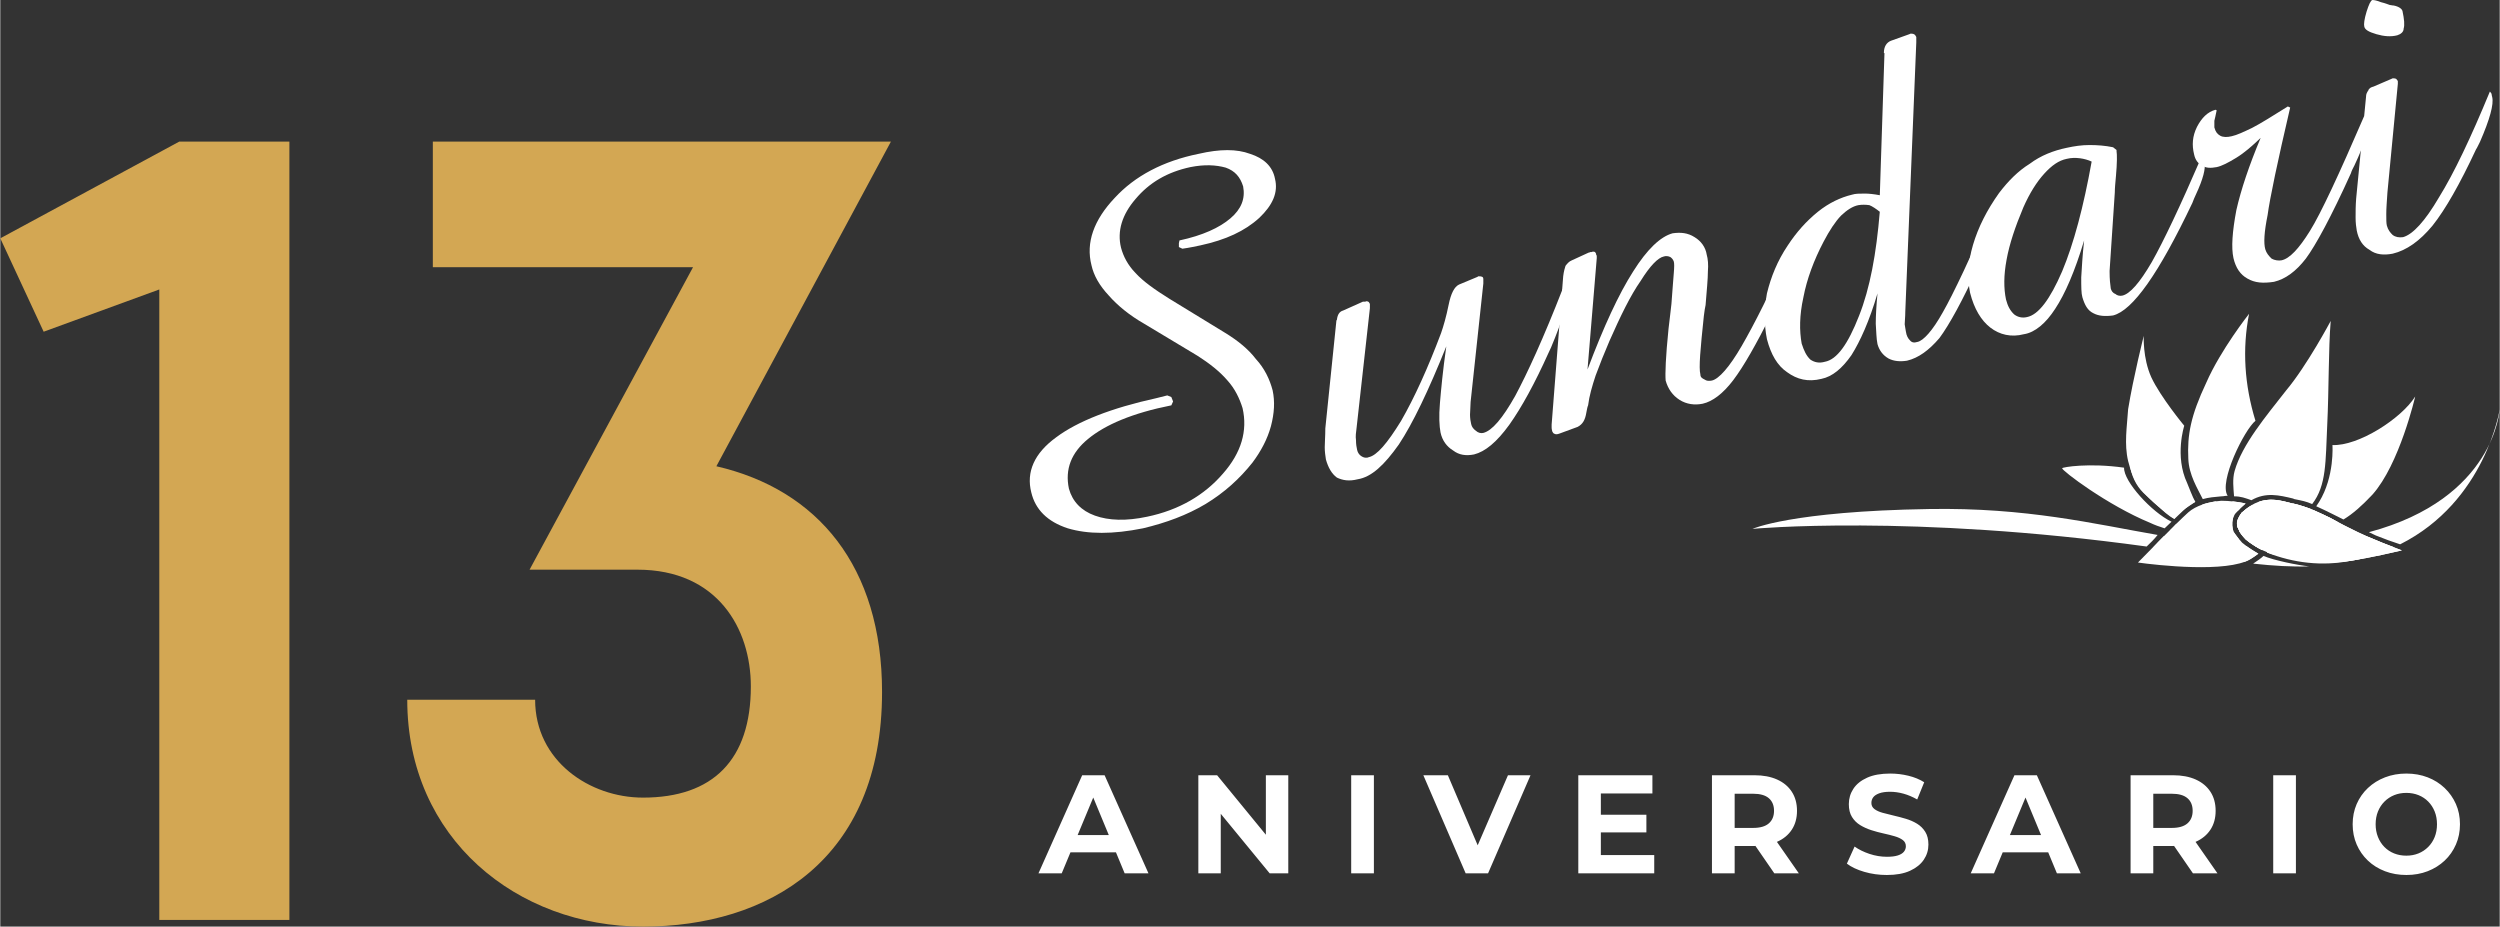
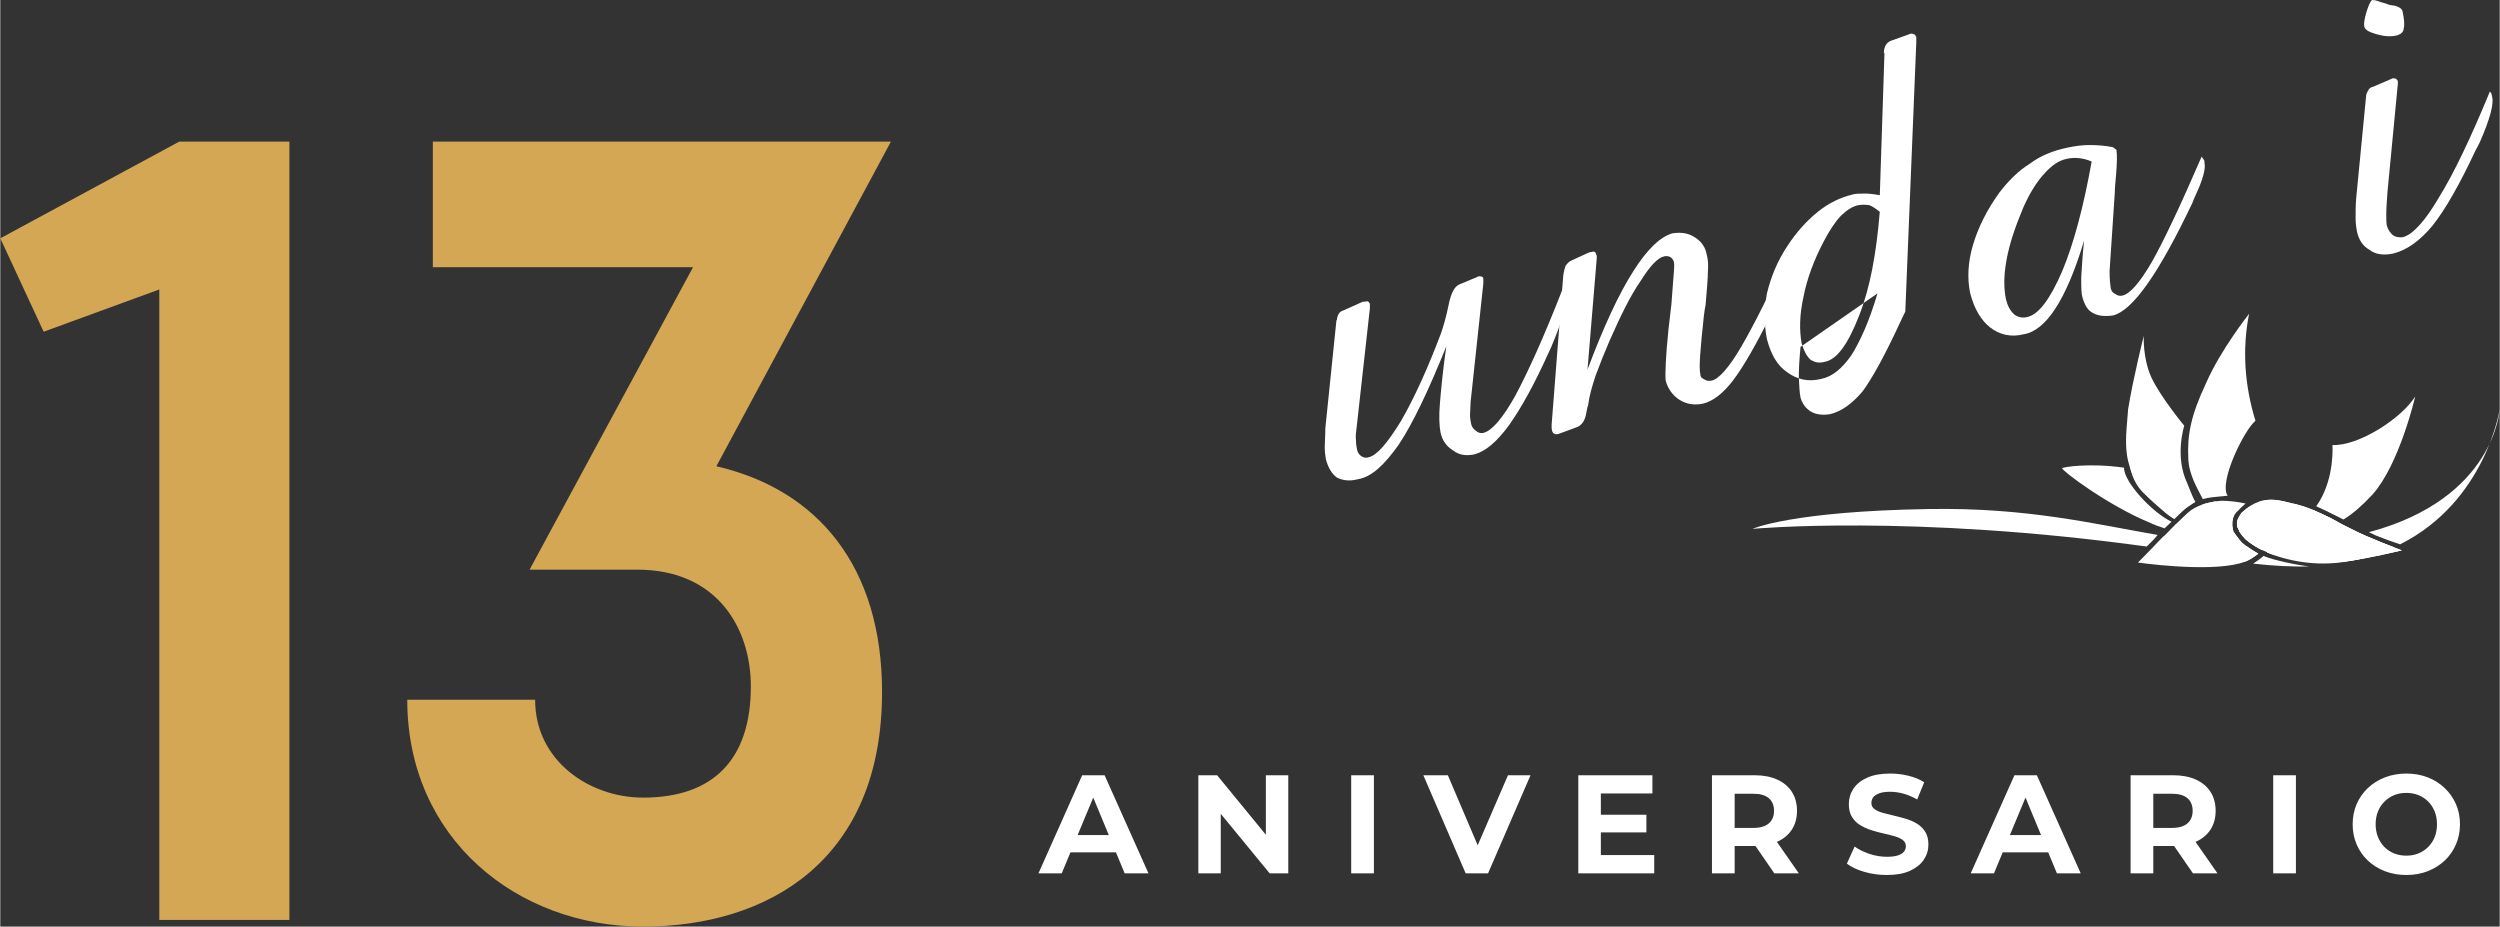
<svg xmlns="http://www.w3.org/2000/svg" xml:space="preserve" width="688px" height="255px" version="1.1" style="shape-rendering:geometricPrecision; text-rendering:geometricPrecision; image-rendering:optimizeQuality; fill-rule:evenodd; clip-rule:evenodd" viewBox="0 0 1145138 424531" enable-background="new 0 0 300 121">
  <rect x="0" y="0" width="1145138" height="424531" fill="#333333" stroke="none" />
  <defs>
    <style type="text/css">
   
    .fil1 {fill:white}
    .fil2 {fill:#D3A753;fill-rule:nonzero}
    .fil0 {fill:white;fill-rule:nonzero}
   
  </style>
  </defs>
  <g id="Capa_x0020_1">
    <path class="fil0" d="M475658 400118l20026 -44932 10271 0 20092 44932 -10912 0 -16434 -39667 4109 0 -16498 39667 -10654 0zm10013 -9627l2760 -7897 23108 0 2825 7897 -28693 0zm63229 9627l0 -44932 8599 0 26511 32350 -4174 0 0 -32350 10273 0 0 44932 -8538 0 -26574 -32350 4172 0 0 32350 -10269 0zm70030 0l0 -44932 10399 0 0 44932 -10399 0zm52442 0l-19383 -44932 11232 0 16947 39797 -6613 0 17203 -39797 10333 0 -19448 44932 -10271 0zm61173 -26829l21634 0 0 8085 -21634 0 0 -8085zm771 18484l24456 0 0 8345 -34789 0 0 -44932 33954 0 0 8345 -23621 0 0 28242zm50903 8345l0 -44932 19450 0c4022,0 7488,653 10397,1959 2911,1304 5157,3176 6740,5615 1584,2439 2376,5350 2376,8731 0,3338 -792,6215 -2376,8632 -1583,2418 -3829,4268 -6740,5553 -2909,1284 -6375,1925 -10397,1925l-13674 0 4623 -4557 0 17074 -10399 0zm28565 0l-11233 -16305 11105 0 11360 16305 -11232 0zm-18166 -15919l-4623 -4878 13096 0c3208,0 5605,-694 7189,-2087 1583,-1389 2376,-3304 2376,-5743 0,-2482 -793,-4408 -2376,-5777 -1584,-1371 -3981,-2055 -7189,-2055l-13096 0 4623 -4943 0 25483zm69709 16689c-3593,0 -7039,-480 -10334,-1442 -3294,-964 -5948,-2217 -7960,-3757l3533 -7830c1923,1369 4203,2492 6835,3369 2631,877 5296,1316 7991,1316 2053,0 3711,-202 4974,-610 1263,-405 2195,-973 2793,-1701 600,-726 899,-1562 899,-2502 0,-1200 -470,-2152 -1412,-2858 -942,-706 -2183,-1282 -3722,-1732 -1542,-449 -3243,-878 -5104,-1285 -1862,-405 -3723,-909 -5585,-1506 -1861,-600 -3562,-1371 -5102,-2313 -1542,-941 -2793,-2182 -3755,-3724 -964,-1540 -1446,-3507 -1446,-5904 0,-2567 696,-4912 2087,-7030 1391,-2116 3487,-3808 6290,-5068 2803,-1263 6323,-1895 10560,-1895 2825,0 5606,331 8346,996 2737,663 5155,1658 7251,2983l-3208 7895c-2096,-1197 -4195,-2084 -6292,-2663 -2096,-578 -4150,-867 -6162,-867 -2010,0 -3658,236 -4941,706 -1284,470 -2204,1082 -2761,1829 -557,750 -836,1617 -836,2600 0,1157 472,2087 1414,2793 942,704 2183,1273 3724,1702 1540,426 3239,855 5102,1284 1860,427 3723,919 5583,1475 1863,557 3564,1304 5104,2246 1541,942 2791,2184 3755,3724 964,1540 1444,3487 1444,5841 0,2526 -706,4835 -2116,6931 -1415,2099 -3521,3789 -6324,5073 -2803,1284 -6345,1924 -10625,1924zm38452 -770l20027 -44932 10271 0 20091 44932 -10912 0 -16435 -39667 4109 0 -16496 39667 -10655 0zm10014 -9627l2759 -7897 23109 0 2824 7897 -28692 0zm63226 9627l0 -44932 19450 0c4023,0 7488,653 10399,1959 2909,1304 5155,3176 6739,5615 1585,2439 2376,5350 2376,8731 0,3338 -791,6215 -2376,8632 -1584,2418 -3830,4268 -6739,5553 -2911,1284 -6376,1925 -10399,1925l-13673 0 4622 -4557 0 17074 -10399 0zm28565 0l-11233 -16305 11105 0 11361 16305 -11233 0zm-18166 -15919l-4622 -4878 13095 0c3208,0 5606,-694 7189,-2087 1583,-1389 2376,-3304 2376,-5743 0,-2482 -793,-4408 -2376,-5777 -1583,-1371 -3981,-2055 -7189,-2055l-13095 0 4622 -4943 0 25483zm54948 15919l0 -44932 10399 0 0 44932 -10399 0zm61044 770c-3551,0 -6837,-577 -9852,-1731 -3017,-1157 -5629,-2783 -7832,-4880 -2203,-2097 -3916,-4557 -5136,-7382 -1219,-2822 -1829,-5904 -1829,-9242 0,-3340 610,-6418 1829,-9244 1220,-2825 2943,-5285 5167,-7382 2227,-2097 4837,-3723 7832,-4878 2996,-1154 6249,-1733 9756,-1733 3554,0 6817,579 9791,1733 2974,1155 5562,2781 7765,4878 2205,2097 3928,4547 5169,7350 1241,2803 1861,5895 1861,9276 0,3338 -620,6430 -1861,9276 -1241,2844 -2964,5304 -5169,7381 -2203,2075 -4791,3690 -7765,4847 -2974,1154 -6215,1731 -9726,1731zm-65 -8857c2012,0 3863,-342 5554,-1027 1690,-684 3177,-1670 4461,-2954 1282,-1283 2280,-2801 2984,-4557 706,-1755 1058,-3700 1058,-5840 0,-2140 -352,-4087 -1058,-5842 -704,-1754 -1690,-3274 -2953,-4557 -1262,-1284 -2747,-2268 -4460,-2954 -1712,-684 -3574,-1025 -5586,-1025 -2010,0 -3861,341 -5551,1025 -1689,686 -3178,1670 -4463,2954 -1284,1283 -2277,2803 -2983,4557 -706,1755 -1060,3702 -1060,5842 0,2097 354,4032 1060,5808 706,1776 1689,3306 2952,4589 1263,1284 2750,2270 4463,2954 1711,685 3572,1027 5582,1027z" />
    <g id="_2158421790016">
      <g>
-         <path class="fil1" d="M534679 181160l1855 765 795 2018 -795 1768c-17765,3534 -30231,8845 -38189,15418 -7688,6310 -10607,13892 -8748,22735 1589,5814 5568,10108 11931,12380 6363,2281 14321,2535 23870,505 14584,-3031 26251,-9856 34738,-19708 8489,-9602 11402,-19710 9018,-30067 -1327,-4290 -3449,-8845 -6897,-12633 -3444,-4048 -8220,-7832 -13788,-11367l-24397 -14659c-6634,-3786 -12200,-8339 -16181,-12883 -4243,-4553 -6892,-9099 -7952,-13902 -2654,-10357 1060,-20715 10607,-30824 9282,-10106 22273,-16931 38454,-20218 9813,-2271 17497,-2271 23598,0 6367,2024 10340,5816 11406,11373 1589,6315 -1064,12125 -7161,17941 -6630,6062 -15381,10106 -27046,12630 -1326,251 -2390,505 -3714,757 -1060,260 -2919,509 -4508,761l-1589 -761 0 -1768 265 -1263c10608,-2276 18298,-5810 23337,-10106 5037,-4295 6892,-9095 5834,-14653 -1326,-4295 -3714,-7077 -7958,-8593 -4506,-1265 -9811,-1519 -16174,-252 -10607,2272 -18830,7073 -25193,14653 -6097,7073 -8487,14655 -6632,22238 1064,4038 3182,8081 6632,11620 3444,3790 8753,7582 15646,11878l25192 15408c5834,3540 10873,7580 14321,12134 3979,4289 6362,9350 7686,14397 1064,5055 801,10358 -795,16425 -1589,5814 -4508,11369 -8481,16677 -5839,7323 -12731,13642 -21484,18951 -8485,5049 -18030,8593 -28641,11117 -13786,2777 -25194,2777 -34469,0 -9284,-3029 -14850,-8590 -16709,-16426 -2384,-9348 1324,-17939 11402,-25270 9813,-7318 25198,-13386 45883,-17934l5031 -1262z" />
        <path class="fil1" d="M607072 196324l5039 -49014c0,-254 0,-505 265,-759 264,-2274 1064,-3796 2919,-4302l9018 -4040 1058 2c531,-251 797,-251 1326,0 263,0 529,504 798,1011 0,252 0,506 0,1515 0,252 0,503 0,503l-6103 54830c-265,2020 -529,3789 -265,5563 0,2020 265,3282 529,4545 265,1263 1064,2272 1860,2777 1059,758 2386,1009 3444,506 3712,-759 8487,-6310 14850,-16673 6103,-10609 12201,-24008 18298,-40181 1060,-3029 2388,-7573 3450,-12883 1060,-5311 2649,-8340 4773,-9351l8483 -3536 270 -254c797,0 1326,0 1855,254 265,0 529,503 529,1013 0,252 0,505 0,759 0,504 0,757 0,1263l-5832 54325c0,2019 -266,4039 -266,5806 0,1524 266,3288 530,4301 265,1261 1060,2272 2120,3029 1064,1009 2388,1263 3448,1009 3979,-1009 8752,-6563 14586,-16929 5568,-10361 12995,-26525 21744,-49012 529,757 1064,1263 1329,1768 0,506 264,760 264,1263 796,3031 -1593,11119 -6898,23750l-1060 2272c-6361,14155 -12462,25270 -18034,33106 -5834,8086 -11137,12377 -16174,13640 -3713,757 -6894,252 -9547,-1768 -2915,-1764 -5039,-4542 -5834,-8340 -529,-2775 -794,-7328 -263,-13384 529,-6322 1324,-14911 2919,-26030 -8224,20464 -15389,35378 -21750,44977 -6628,9352 -12462,14903 -18829,15923 -3975,1009 -6893,502 -9547,-767 -2386,-1766 -3975,-4543 -5039,-8331 -263,-1772 -529,-3541 -529,-5563 0,-2271 266,-5058 266,-8593l0 0z" />
        <path class="fil1" d="M710761 194560l5300 -67973c266,-2272 801,-4044 1064,-4799 797,-1011 1589,-2018 2915,-2523l7691 -3539 265 0c266,-254 531,-254 1060,-254 529,-251 1060,-251 1589,0 266,254 530,758 530,1263 265,254 265,506 265,757 0,254 0,506 0,764l-4238 51036c7424,-19710 14314,-34611 20949,-44973 6362,-10107 12462,-15921 18036,-17438 3709,-503 6893,-252 10078,1772 2913,1769 5037,4546 5568,8082 529,1772 795,4549 529,7580 0,3541 -529,8594 -1060,15415 -269,1262 -535,2777 -799,5055 -1589,15156 -2387,23747 -1589,26776 0,1271 795,1776 1853,2282 1064,759 2124,759 3452,503 3182,-759 7956,-6067 13524,-15670 5570,-9602 13522,-25010 22540,-45985 527,254 795,761 1060,1267 264,254 529,505 529,1009 528,3031 -2120,10865 -7950,23246 -1333,2528 -2391,4546 -2657,6068 -6894,13640 -12462,23494 -17237,29814 -4774,6309 -9548,9854 -14056,10865 -3709,759 -7423,251 -10607,-1769 -3180,-2027 -5303,-5054 -6363,-8843 -265,-3036 0,-10863 1324,-23755 531,-4796 1060,-8594 1326,-11369 535,-6571 798,-11116 1064,-13898 263,-3034 263,-4799 0,-5556 -266,-759 -801,-1514 -1595,-2024 -1061,-505 -2119,-505 -2913,-254 -2654,506 -6367,4296 -10608,11121 -4773,6823 -9281,16174 -14320,27544 -2390,5552 -4508,10863 -6367,15910 -1589,4805 -2915,9352 -3444,13648 -266,505 -531,1768 -797,3283 -533,3288 -1593,5310 -3977,6571l-8223 3029 -795 252c-794,253 -1589,0 -1858,-252 -266,0 -531,-504 -797,-1011 -263,-1009 -263,-1513 -263,-1764 2,-508 2,-760 2,-1263l0 0z" />
-         <path class="fil1" d="M861117 97027c-1587,-1261 -3442,-2529 -4767,-3033 -1853,-253 -3452,-253 -5044,0 -2651,504 -5296,2276 -7948,4799 -2661,2782 -5308,6825 -7958,11876 -4512,8594 -7692,17183 -9281,25524 -1853,8340 -1853,15407 -795,21223 1060,3278 2121,5562 3977,7328 1853,1263 3981,1768 6631,1011 5566,-1011 10607,-8088 15642,-20970 5041,-12639 7956,-28557 9543,-47758l0 0zm-1056 37390c-3710,12639 -7958,21988 -11933,28299 -4237,6066 -8749,9864 -13786,10873 -6103,1515 -11136,254 -15648,-3037 -4506,-3029 -7429,-8087 -9284,-15154 -1323,-6575 -1323,-13648 0,-20981 1857,-7576 4778,-14901 9546,-21977 3977,-6062 8489,-11117 13789,-15413 5041,-4042 10348,-6567 15649,-7836 1589,-503 3444,-503 5839,-503 1853,0 4241,251 6886,757l2128 -64932c0,0 0,-252 -263,-252 0,-3035 1325,-4799 3180,-5562l8485 -3031 529 -252c529,0 1060,0 1589,252 532,254 797,759 1061,1263 0,253 0,1011 0,1768 0,509 0,763 0,763l-5034 123297c0,2535 -273,4553 -273,5816 273,1260 273,2271 539,3278 264,2028 1060,3291 1853,4048 796,1013 1854,1265 3444,759 2649,-503 6897,-5054 11667,-13648 4778,-8329 12736,-25264 23608,-50023 264,252 527,757 795,1009 265,506 529,1015 529,1519 1060,3282 -1589,10865 -6896,22742l-1589 3281c-7429,16174 -13522,27290 -18036,33356 -4768,5555 -9545,9095 -14844,10358 -3190,505 -6103,251 -8487,-1009 -2659,-1525 -4250,-3796 -5043,-6574 -529,-2527 -529,-5562 -795,-9350 -2,-3536 264,-8341 795,-13904l0 0z" />
+         <path class="fil1" d="M861117 97027c-1587,-1261 -3442,-2529 -4767,-3033 -1853,-253 -3452,-253 -5044,0 -2651,504 -5296,2276 -7948,4799 -2661,2782 -5308,6825 -7958,11876 -4512,8594 -7692,17183 -9281,25524 -1853,8340 -1853,15407 -795,21223 1060,3278 2121,5562 3977,7328 1853,1263 3981,1768 6631,1011 5566,-1011 10607,-8088 15642,-20970 5041,-12639 7956,-28557 9543,-47758l0 0zm-1056 37390c-3710,12639 -7958,21988 -11933,28299 -4237,6066 -8749,9864 -13786,10873 -6103,1515 -11136,254 -15648,-3037 -4506,-3029 -7429,-8087 -9284,-15154 -1323,-6575 -1323,-13648 0,-20981 1857,-7576 4778,-14901 9546,-21977 3977,-6062 8489,-11117 13789,-15413 5041,-4042 10348,-6567 15649,-7836 1589,-503 3444,-503 5839,-503 1853,0 4241,251 6886,757l2128 -64932c0,0 0,-252 -263,-252 0,-3035 1325,-4799 3180,-5562l8485 -3031 529 -252c529,0 1060,0 1589,252 532,254 797,759 1061,1263 0,253 0,1011 0,1768 0,509 0,763 0,763l-5034 123297l-1589 3281c-7429,16174 -13522,27290 -18036,33356 -4768,5555 -9545,9095 -14844,10358 -3190,505 -6103,251 -8487,-1009 -2659,-1525 -4250,-3796 -5043,-6574 -529,-2527 -529,-5562 -795,-9350 -2,-3536 264,-8341 795,-13904l0 0z" />
        <path class="fil1" d="M958180 74033c-1589,-760 -3444,-1261 -5299,-1515 -2128,-254 -3983,-254 -6101,254 -3708,757 -6898,3033 -10342,6819 -3444,3792 -6632,8843 -9547,15416 -3708,8839 -6369,16675 -7692,24004 -1328,7073 -1328,13136 -264,18193 795,3027 1853,5047 3717,6823 1590,1263 3708,1769 5830,1263 5307,-1011 10607,-8086 16180,-20975 5296,-12637 9806,-29561 13518,-50282l0 0zm-3446 36133c-4249,14147 -8751,24513 -13265,31326 -4238,6573 -9271,10865 -14316,11622 -5838,1525 -11137,252 -15385,-3029 -4241,-3282 -7419,-8593 -9282,-15916 -1327,-6569 -1062,-13899 1334,-21985 2385,-8084 6359,-15918 11931,-23752 4238,-5558 8750,-10106 14051,-13392 5043,-3787 10873,-6062 16976,-7325 3444,-759 6898,-1263 10342,-1263 3707,0 7159,252 10870,1009l1590 1263 0 506c265,1516 265,5556 -264,11372 -265,3029 -529,5556 -529,7578l-2386 35882c0,251 0,251 0,505 0,3285 266,5812 529,7579 264,1014 795,2023 2117,2531 796,759 2120,1011 3190,759 3444,-759 7948,-5814 13520,-15416 5297,-9351 12991,-25522 22804,-48259 263,505 795,1009 1058,1514 266,252 266,1009 266,1513 529,2278 -529,7077 -3975,14403l-797 1770 -795 2020c-15384,32341 -27315,49268 -36333,51548 -3710,505 -6633,252 -9018,-1019 -2652,-1263 -3975,-3788 -5034,-7321 -529,-1774 -529,-4805 -529,-9100 272,-4292 537,-9850 1330,-16923l0 0z" />
-         <path class="fil1" d="M1083085 53062c529,759 795,1265 1062,1768 264,254 264,506 264,1011 795,3285 -1062,9852 -5840,19964 -794,1516 -1325,2525 -1589,3534 -9020,19966 -16181,33101 -20683,39166 -4506,5812 -9284,9351 -14583,10612 -5041,757 -8750,505 -12208,-1515 -3178,-1772 -5297,-4803 -6357,-9348 -1060,-4800 -529,-12130 1326,-21984 2118,-9349 5830,-20465 11136,-33100 -3977,3792 -7429,6821 -11136,9096 -3720,2272 -6632,3791 -9018,4296 -2650,506 -5043,506 -6633,-757 -1854,-761 -3178,-2530 -3709,-5057 -1060,-4292 -795,-8334 1326,-12629 2118,-4044 4767,-6825 8485,-7834l529 252c-529,2275 -795,4043 -1058,4799 0,1262 0,2277 0,3035 527,2018 1323,3028 2647,3790 1326,759 3180,759 5309,253 2385,-505 5564,-2022 9281,-3790 3977,-2024 9549,-5558 16435,-9854l1062 506c-5829,25012 -9283,41438 -10341,49268 -1590,7834 -1855,12887 -1061,15668 530,1768 1590,3031 2913,4295 1336,759 3191,1011 4516,759 3708,-759 7958,-5306 12991,-13392 5045,-8090 13269,-25779 24934,-52812l0 0z" />
        <path class="fil1" d="M1098197 16172c-2913,757 -6094,505 -9547,-506 -3444,-1009 -5299,-2022 -5567,-3536 -263,-1011 0,-3287 1062,-6821 1061,-3285 1855,-5053 2650,-5309 794,0 2118,256 3983,1013 2118,505 3178,1011 3975,1261 529,0 1060,253 1854,253 2384,504 3708,1513 3983,2528 795,3786 1060,6315 527,8084 2,1518 -1329,2527 -2920,3033l0 0zm-18829 74791l4514 -46490c0,-1517 529,-2278 1060,-3035 264,-1009 1324,-1517 2386,-1768l8221 -3539 529 -252c529,0 1062,0 1590,252 265,254 529,506 794,1009 0,254 0,506 0,763 0,252 0,252 0,504l-4769 49775c-264,4042 -528,7329 -528,9854 0,2530 0,4294 264,5307 529,2022 1589,3284 2649,4295 1326,1015 2913,1267 4780,1015 4504,-1266 10076,-7330 16435,-18195 6896,-11121 14590,-27290 23341,-48517 529,506 794,1015 794,1267 0,505 266,1011 266,1265 794,3284 -1060,10105 -5572,20463 -795,1518 -1324,2781 -1855,3538 -7427,15914 -14059,27542 -19887,34865 -5840,7077 -11929,11372 -18298,12889 -3977,757 -7694,505 -10607,-1769 -3180,-1772 -5043,-4801 -5840,-8843 -265,-1516 -529,-3540 -529,-5812 -4,-2527 -4,-5560 262,-8841l0 0z" />
        <path class="fil1" d="M1076719 256962c10872,-1766 19092,-3788 23598,-4797 -3180,-1262 -8214,-3027 -12726,-5055 -5566,-2273 -9549,-4289 -14055,-6565l-6101 -3288c-5830,-2778 -9547,-4796 -16976,-6564l-264 -2c-7948,-2026 -14845,-3796 -23334,4292 -795,1263 -1590,2272 -1853,3540 -531,1265 -266,2777 529,4040 527,1768 1853,3031 3178,4546 3718,3290 9018,5814 12472,6825l793 0c11404,3028 19098,5058 34739,3028l0 0z" />
-         <path class="fil1" d="M1067702 147054c0,0 -10872,20464 -20419,31834 -9284,11872 -20155,24763 -23599,36890 -1062,3798 -531,7832 -265,11623 3178,0 5033,757 7958,1776 6622,-3798 12725,-2284 19084,-767l539 251c3707,765 5297,1019 8212,2282 6632,-8589 6103,-19456 6895,-36133 799,-16426 533,-34873 1595,-47756l0 0zm-33411 83132c795,251 1590,757 2388,1262 2384,1263 3973,3029 5041,4542 1326,2020 1855,4303 1855,6575 5564,-1514 11136,-4553 15107,-9350 -2383,-760 -4767,-1767 -8219,-2524l-266 0c-5566,-1512 -10607,-2783 -15906,-505l0 0zm-11667 -506c529,1768 795,3537 1589,5303 529,-504 795,-1009 1328,-1263 1060,-1263 2116,-2018 3178,-3029 -1856,-505 -3975,-757 -6095,-1011l0 0zm2915 7323c1853,2785 4502,4803 8485,5562 2118,504 4506,757 7161,254l0 -254c0,-2020 -539,-3786 -1599,-5310 -794,-1515 -2386,-2778 -4240,-3789 -1324,-757 -2650,-1262 -3973,-1766 -1601,757 -2927,2018 -4516,3281 -524,759 -1053,1516 -1318,2022l0 0z" />
        <path class="fil1" d="M1033229 192790c-5043,-16426 -6101,-32853 -2922,-49024 0,0 -12992,16425 -19624,31589 -7153,15157 -8744,24000 -8213,34871 265,7319 4240,13642 6624,18437 2659,-759 5572,-1011 8487,-1262 1324,0 1324,-252 2913,-252 -4235,-6312 7694,-30319 12735,-34359l0 0z" />
        <path class="fil1" d="M1106418 181667c0,0 -7159,31086 -19621,44976 -4770,5057 -9018,8845 -13257,11369l-5043 -2524c-2649,-1264 -5033,-2527 -7419,-3536 529,-757 795,-1263 1328,-2018 7153,-11628 6093,-26028 6093,-26028 11931,504 31552,-12123 37919,-22239l0 0zm-35262 57615c-6368,3537 -11941,4796 -15918,5303 -5835,506 -10074,-503 -11929,-757l266 -506c2384,-501 10340,-2777 16170,-9602 2391,1011 4777,2272 7692,3535l3719 2027z" />
        <path class="fil1" d="M1145136 187483c0,0 -2117,40929 -59930,56345 1060,503 2120,1009 3180,1512 3717,1515 7958,3039 11136,4048 39249,-19708 45614,-61905 45614,-61905l0 0zm-63376 57354c-1070,254 -2392,505 -3718,761 -13520,3035 -25718,4300 -37128,4549 -795,1013 -1324,2020 -2384,3031 1060,252 1853,502 2659,757l793 0c11400,3029 19094,5055 34737,3029l0 0c1589,-251 3444,-505 5041,-1011 5566,-1262 10341,-3028 14845,-5302 -2651,-1009 -6103,-2272 -9016,-3541 -2118,-757 -3973,-1516 -5829,-2273l0 0zm-44819 9856c-1324,1262 -2913,2271 -4768,3540 9282,1011 17759,1515 25717,1263 -5035,-504 -16437,-2785 -20949,-4803l0 0zm1058 -4548c-1853,0 -3444,0 -5033,0 1060,758 2118,1263 3180,1769 795,-506 1324,-1011 1853,-1769l0 0zm-9014 0c-12991,-503 -25188,-2271 -37660,-4551 -1852,1766 -3444,3540 -5033,5309 12197,1768 24924,3536 37925,6059 1326,252 2386,252 3708,512 1062,-260 2120,-763 2917,-1271 1333,-757 2657,-1768 3717,-2525 -1857,-1007 -3721,-2270 -5574,-3533l0 0zm-40575 -5054c-29170,-5051 -59930,-12634 -104743,-11874 -63120,1011 -80885,9096 -80885,9096 0,0 72398,-6825 180595,8088 1589,-1518 3444,-3292 5033,-5310l0 0z" />
        <path class="fil1" d="M979394 257730c9016,1262 40834,4795 51444,-1525 1335,-757 2659,-1766 3719,-2525 -2651,-1515 -5309,-3279 -7429,-5049 -1328,-1522 -2917,-3289 -3975,-5055 -531,-1768 -797,-3788 -265,-5816 265,-1263 1062,-2777 2651,-4040 1060,-1263 2116,-2018 3178,-3029 -3444,-757 -7427,-1263 -11136,-1263 -6095,506 -11666,2272 -15109,5303 -6104,5560 -18831,18699 -23078,22999l0 0zm56752 -5816c1324,-1011 2386,-2272 3179,-3535 1060,-1776 1864,-3796 1864,-5816 0,-2018 -539,-3786 -1599,-5310 -794,-1513 -2388,-2778 -4240,-3787 -1326,-757 -2650,-1262 -3973,-1768 -1602,759 -2927,2020 -4516,3283 -795,1263 -1590,2272 -1853,3540 -531,1263 -266,2777 529,4040 527,1768 1853,3031 3178,4546 2388,2031 5047,3546 7431,4807l0 0z" />
        <path class="fil1" d="M1038532 253178c1060,-1264 1853,-2527 2659,-3536 1324,-2533 2118,-4805 2386,-7079 0,-2272 -529,-4551 -1853,-6573 -1072,-1515 -2661,-3279 -5043,-4542 -794,-505 -1591,-1013 -2386,-1262 5297,-2282 10340,-1011 15904,503l264 2c7429,1764 11148,3786 16978,6564l6101 3288c4504,2276 8487,4292 14053,6566 4512,2027 9547,3794 12726,5054 -4506,1011 -12726,3031 -23599,4796l0 0c-12995,2537 -25996,1022 -38190,-3781l0 0zm-7155 -21476c1325,506 2649,1011 3975,1768 1852,1009 3444,2272 4240,3787 1058,1524 1597,3288 1597,5310 0,2022 -802,4040 -1862,5816 -795,1263 -1855,2524 -3179,3534 -2388,-1262 -5043,-2777 -7429,-4805 -1325,-1512 -2651,-2775 -3180,-4543 -795,-1263 -1060,-2777 -529,-4040 265,-1271 1060,-2281 1855,-3542 1587,-1267 2912,-2530 4512,-3285l0 0z" />
        <path class="fil1" d="M1000607 195063c0,0 -10873,-13136 -15108,-22233 -3982,-8845 -3445,-18951 -3445,-18951 0,0 -4778,18951 -7162,33602 -529,8086 -1855,15920 0,23754 2386,9604 5830,15410 21215,26527 794,-2527 10074,-8080 9547,-7826 -1062,-1776 -3181,-7331 -3708,-8593 -5843,-12386 -1339,-26280 -1339,-26280l0 0z" />
        <path class="fil1" d="M944658 214520c265,-506 12196,-2526 28376,-252 -264,6317 12725,20463 21745,24763 -1060,1011 -2118,2020 -3180,3029 -2392,-758 -4512,-1515 -6633,-2524 -19623,-8088 -40572,-24007 -40308,-25016l0 0zm31292 0c7956,1512 16974,3788 25454,7834 802,1766 1862,3786 2922,5554 529,757 795,1522 1328,2026 -1855,1011 -3446,2020 -4780,3281 -1325,1262 -2914,2775 -4769,4543 -2652,-1263 -5307,-3786 -8224,-6563 -1323,-1263 -2913,-2534 -4502,-4048 -3985,-3279 -6370,-7571 -7429,-12627l0 0zm29964 12629c-4510,-7834 4769,8086 0,0l0 0zm9018 2531c3975,2528 6897,4546 8487,6310 -264,505 -529,1263 -529,1768 -530,2028 -264,4048 265,5816 795,1009 1589,2272 2386,3279 -2915,2787 -17240,757 -31556,-3786 1060,-1011 2120,-2020 2914,-3031l264 0 3975 -3541c804,-1011 1865,-1766 3188,-2271 1062,-760 2386,-1263 3710,-1769l1323 -503 -527 -757c1851,-756 3983,-1009 6100,-1515l0 0zm10341 8080c1855,2535 1855,4553 1324,6573 -529,-503 -795,-1011 -1058,-1766 -797,-1265 -1062,-2777 -531,-4040 0,-261 0,-515 265,-767l0 0z" />
      </g>
    </g>
    <path class="fil2" d="M132456 64863l-50436 0 -82020 44321 19867 42795 52984 -19359 0 288855 59605 0 0 -356612zm110040 196137l49416 0c36680,0 51964,27000 51964,53491 0,33624 -17322,50944 -49417,50944 -24452,0 -49416,-16811 -49416,-44831l-58587 0c0,63681 50437,103927 108003,103927 57058,0 109530,-30057 109530,-107493 0,-57566 -29546,-92718 -75907,-103417l79983 -148758 -209890 0 0 57568 119209 0 -74888 138569z" />
  </g>
</svg>